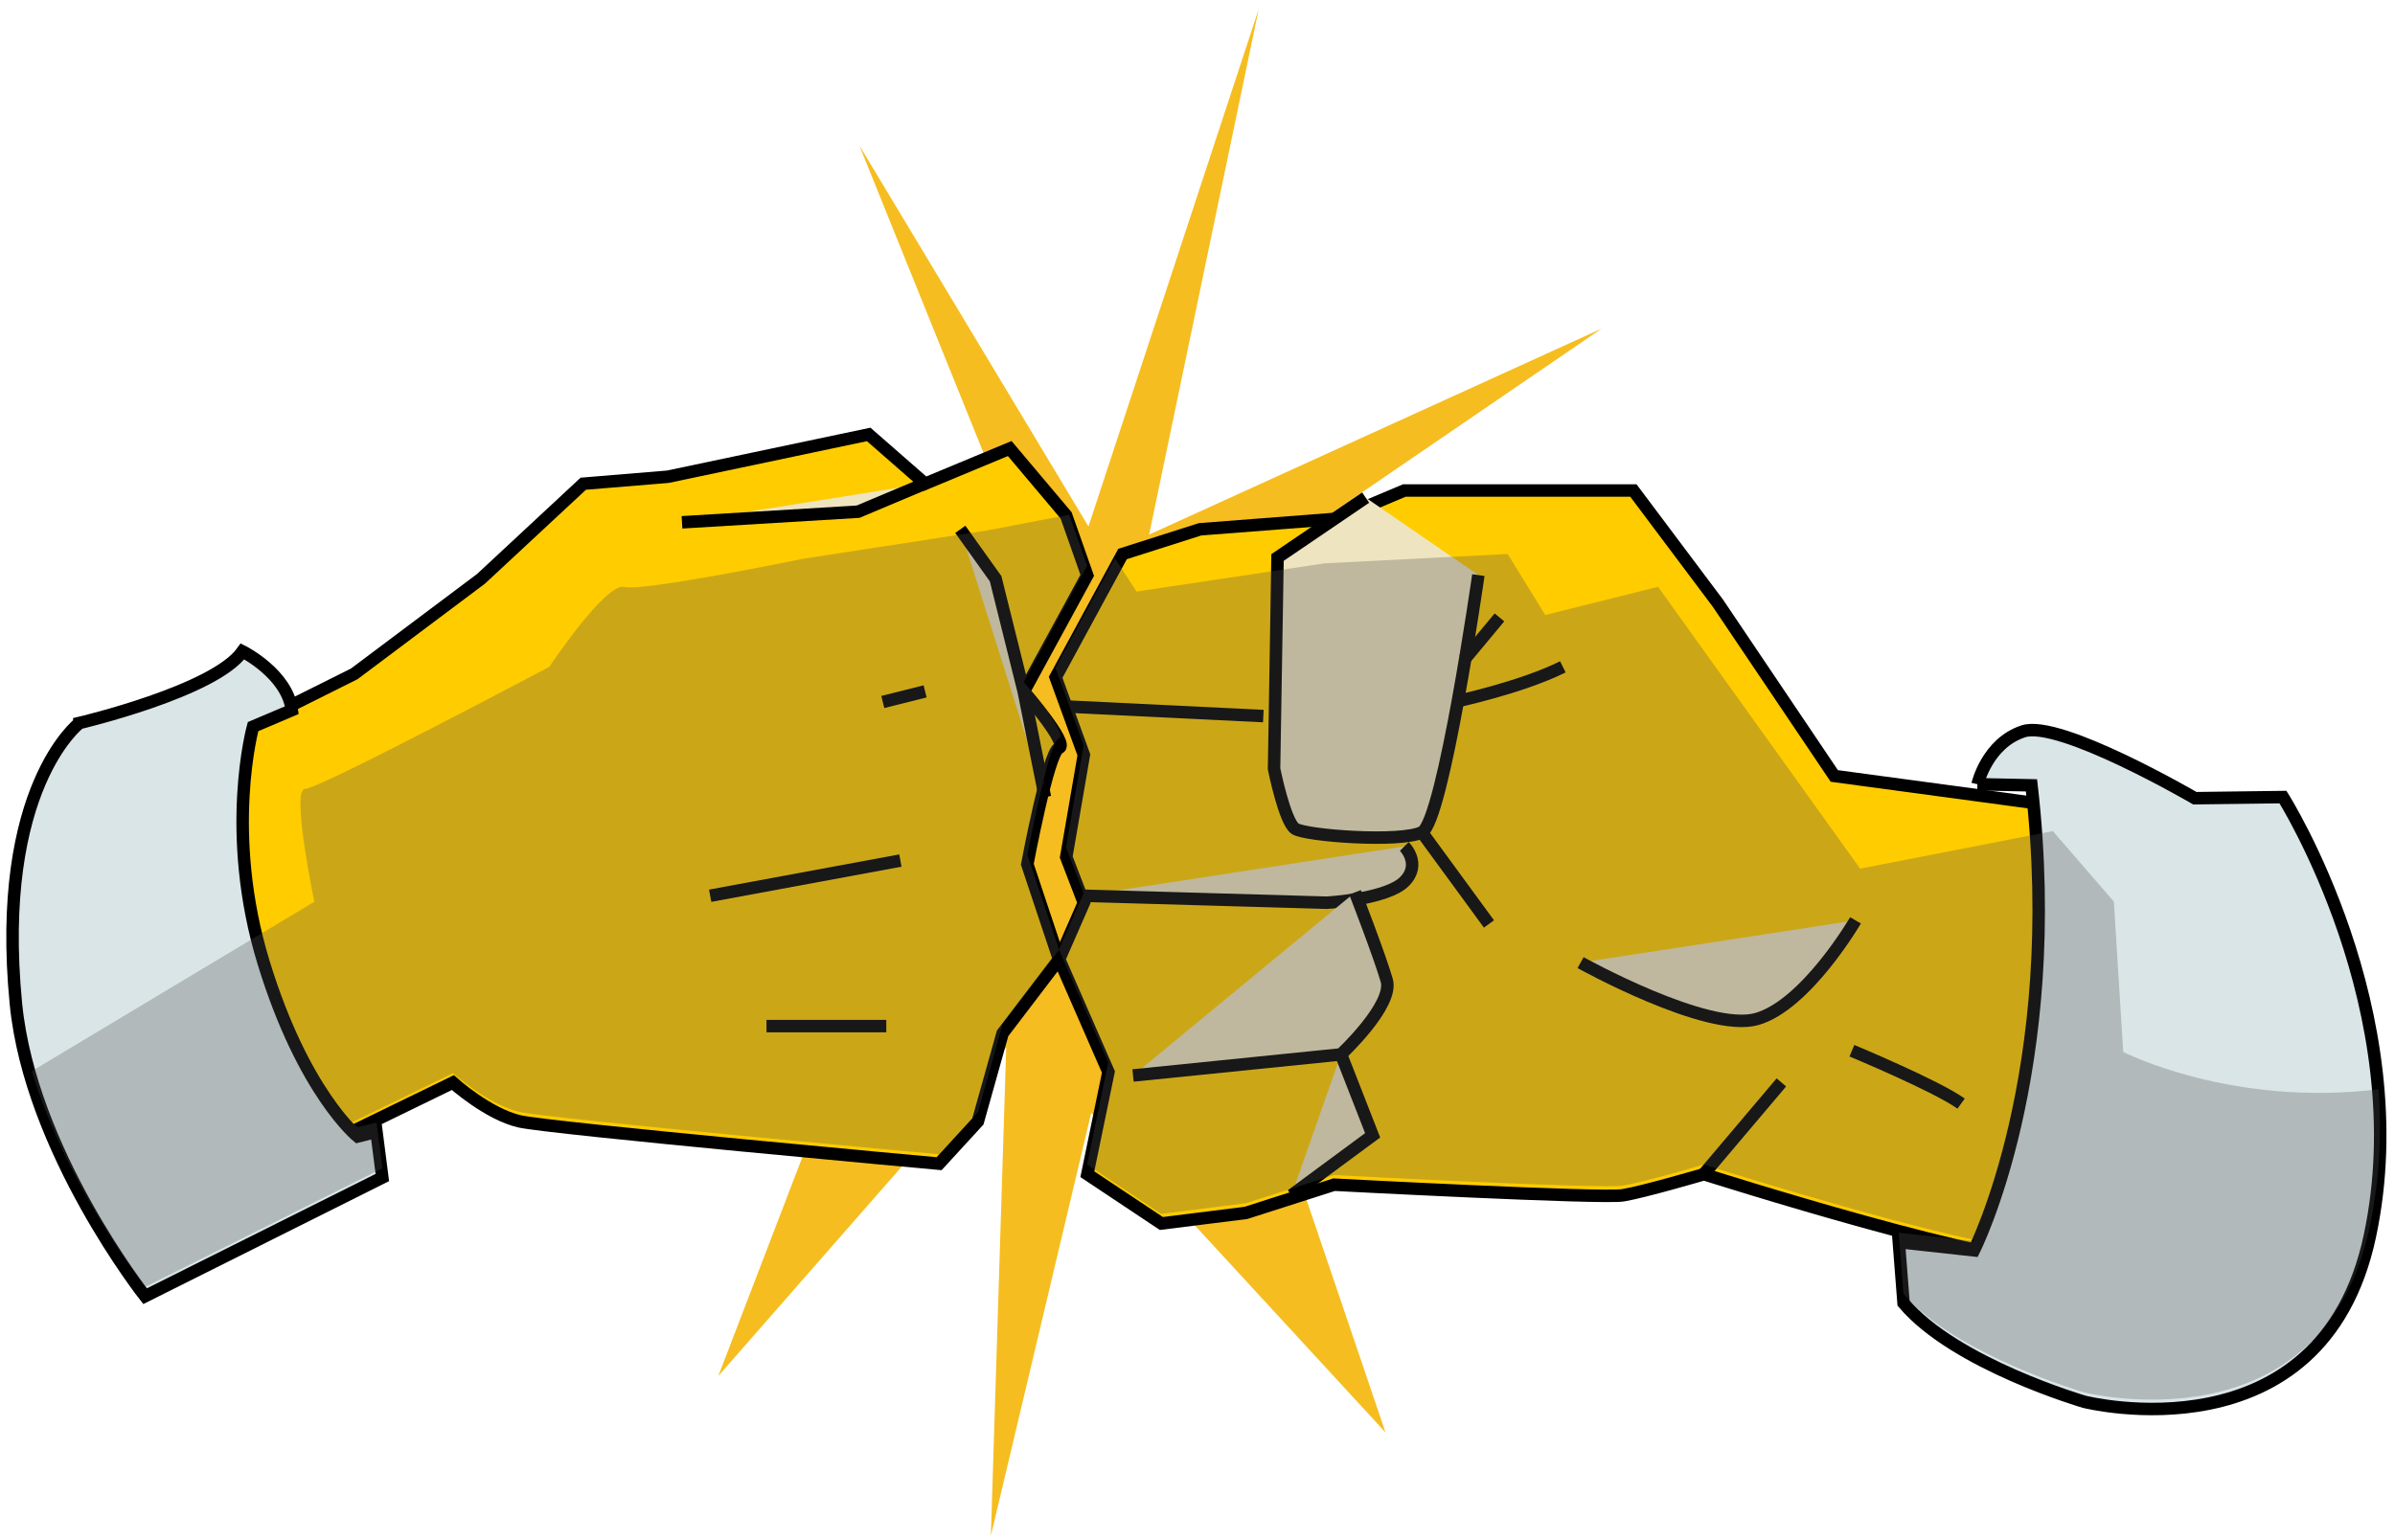
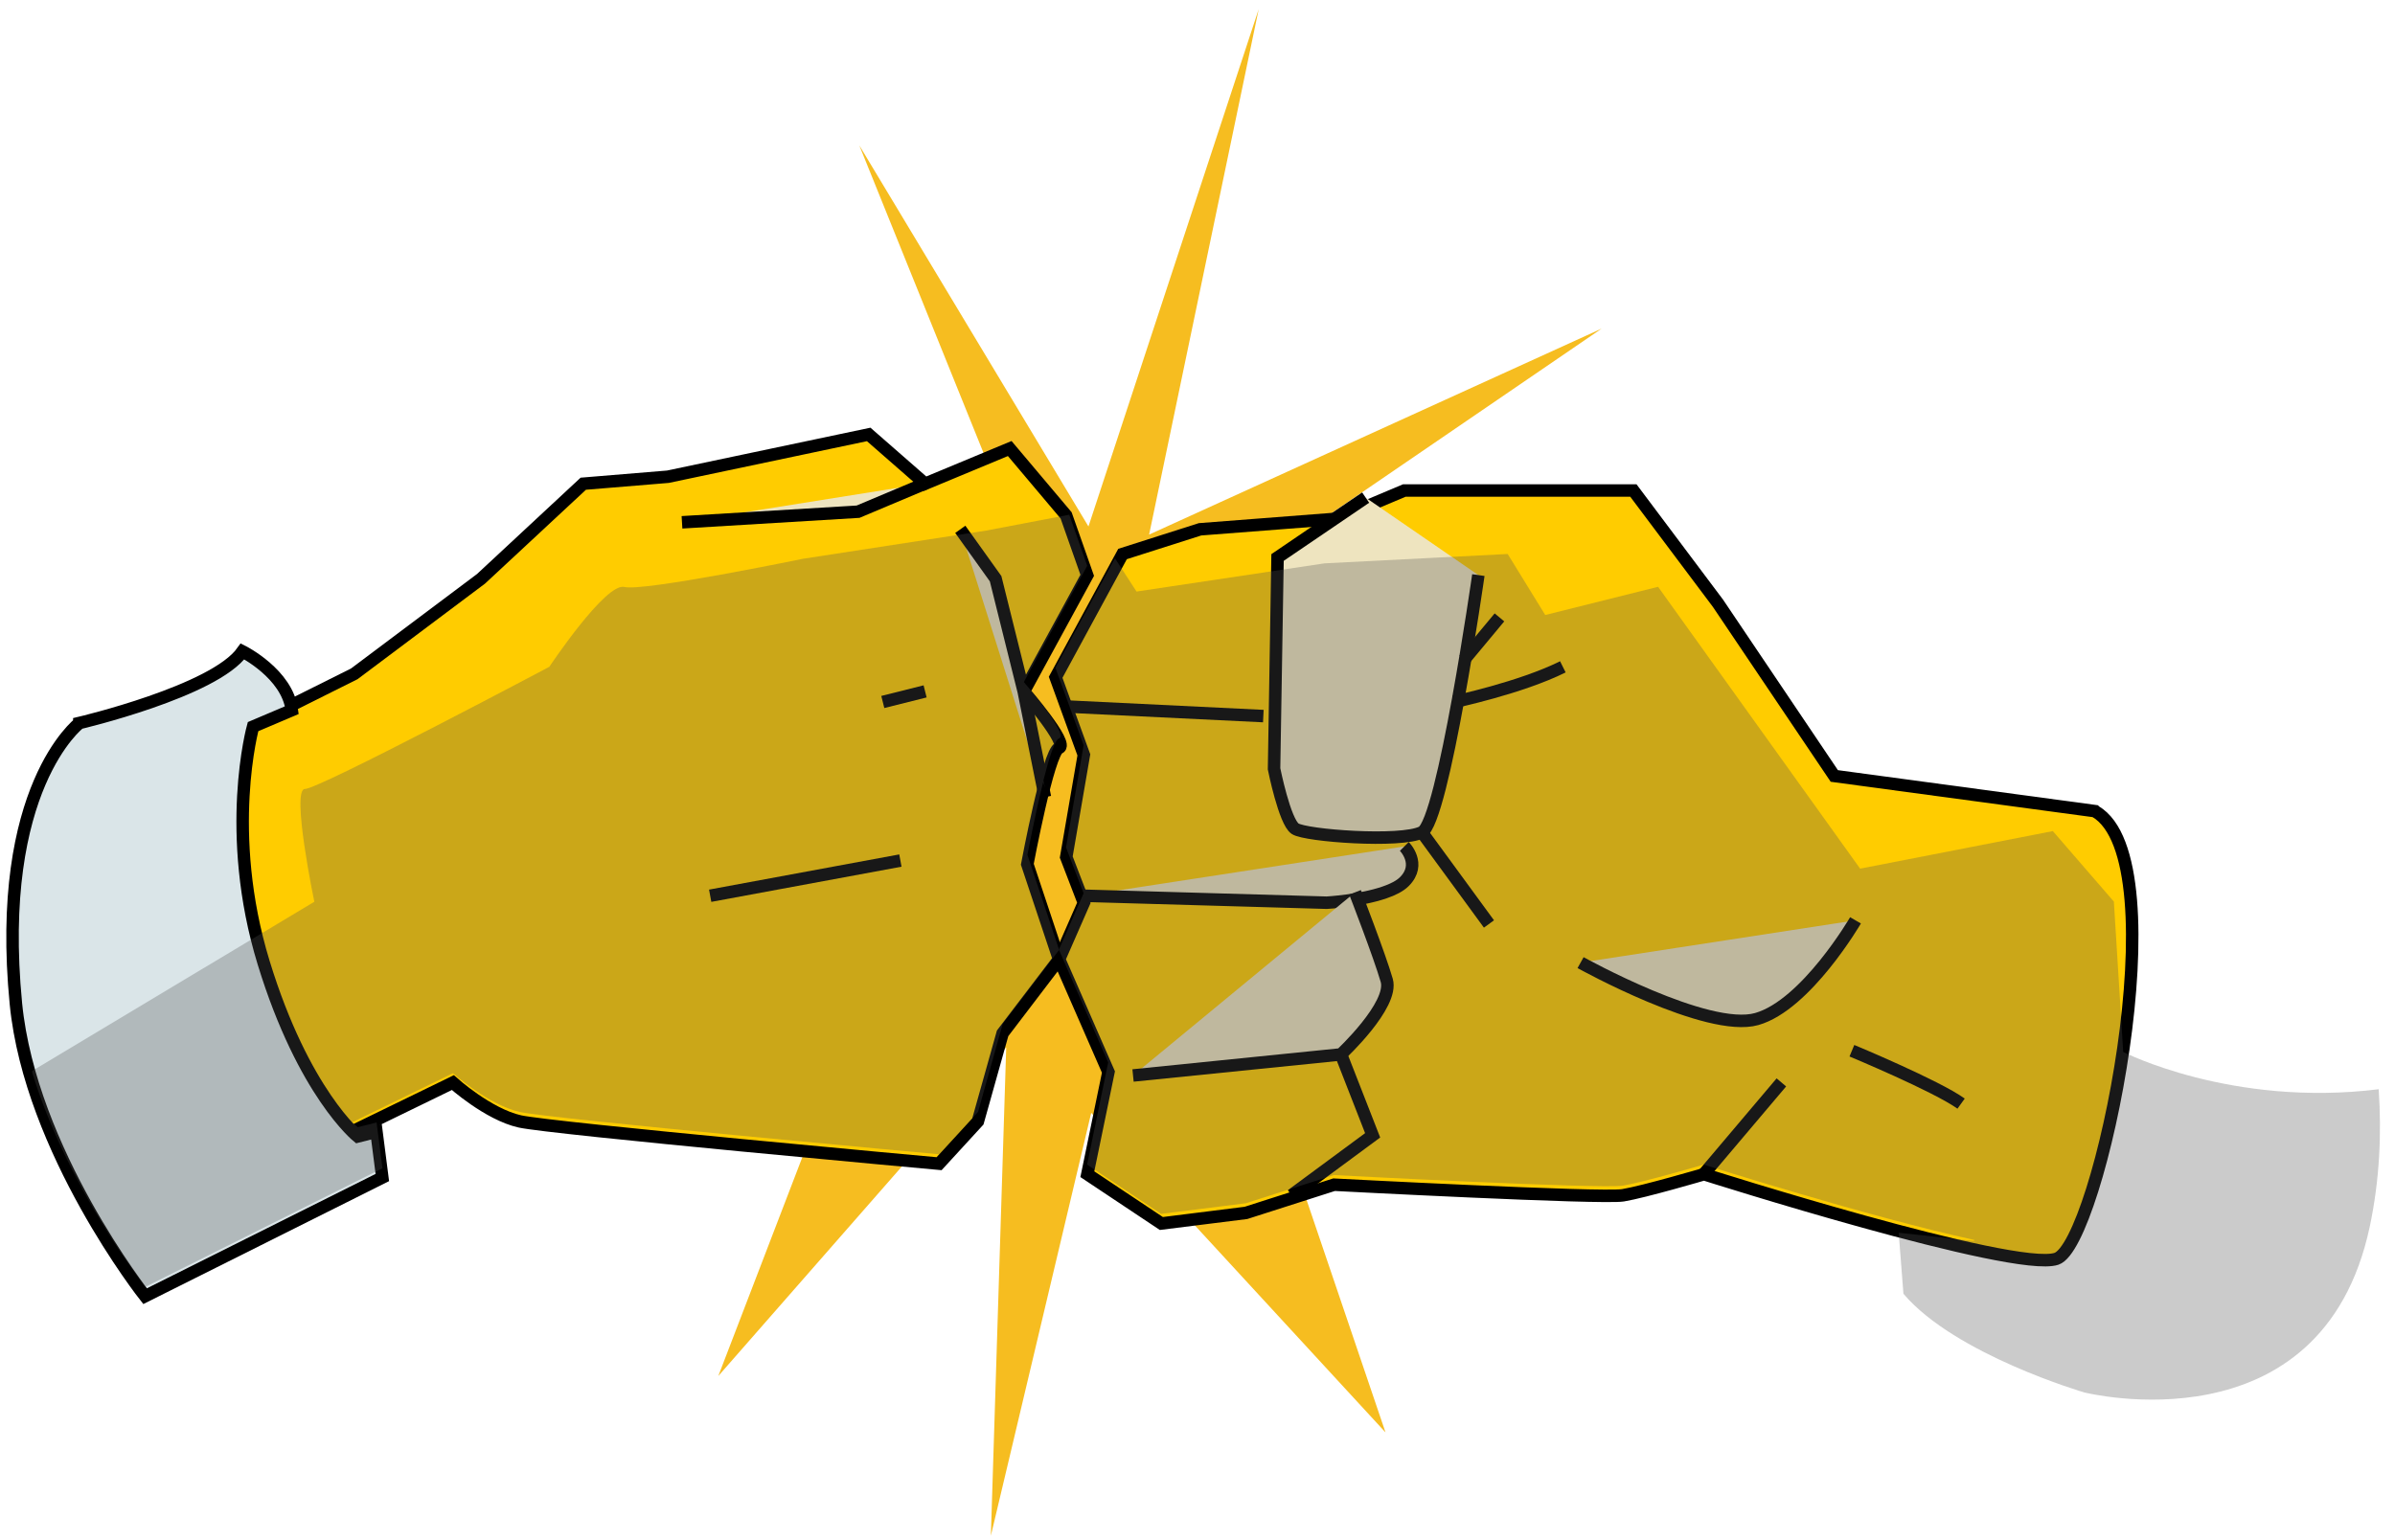
<svg xmlns="http://www.w3.org/2000/svg" width="171" height="110" viewBox="0 0 171 110" fill="none">
  <g clip-path="url(#clip0_3910_105208)">
    <path d="M73.491 40.443L61.355 10.387L77.715 37.6L89.869 0.656L82.046 38.18L114.356 23.468L80.112 46.877L98.923 102.302L77.911 79.481L70.747 109.68L71.843 74.803L51.286 98.274L73.491 40.443Z" fill="#F6BD20" />
    <path d="M15.732 52.903L25.293 48.127L34.346 41.337L41.645 34.547L47.686 34.048L62.023 31.027L66.051 34.547L72.093 32.034L76.12 36.81L77.626 41.088L73.1 49.392C73.1 49.392 76.37 53.171 75.612 53.42C74.855 53.67 73.349 61.725 73.349 61.725L75.612 68.515L71.585 73.799L69.82 80.09L67.049 83.111C67.049 83.111 39.372 80.598 37.109 80.09C34.846 79.582 32.333 77.319 32.333 77.319L22.522 82.095C22.522 82.095 12.203 61.467 15.732 52.912V52.903Z" fill="#FFCC00" stroke="black" stroke-width="0.891" stroke-miterlimit="10" />
    <path d="M149.581 57.932L130.967 55.419L122.662 43.087L116.62 35.031H100.269L95.493 37.045L85.682 37.803L80.148 39.567L75.372 48.371L76.129 50.456L77.386 53.913L76.129 61.211L77.386 64.481L75.622 68.509L79.141 76.564L77.635 83.862L82.919 87.382L88.961 86.625L95.252 84.611C95.252 84.611 114.375 85.618 115.881 85.368C117.387 85.119 121.664 83.862 121.664 83.862C121.664 83.862 143.807 90.911 146.828 89.904C149.849 88.897 155.632 61.47 149.599 57.95L149.581 57.932Z" fill="#FFCC00" stroke="black" stroke-width="0.891" stroke-miterlimit="10" />
    <path d="M105.553 41.073C105.553 41.073 103.04 58.68 101.525 59.438C100.01 60.195 93.22 59.687 92.472 59.188C91.723 58.689 90.966 54.911 90.966 54.911L91.215 39.816L97.506 35.539" fill="#EEE4BF" />
    <path d="M105.553 41.073C105.553 41.073 103.04 58.68 101.525 59.438C100.01 60.195 93.22 59.687 92.472 59.188C91.723 58.689 90.966 54.911 90.966 54.911L91.215 39.816L97.506 35.539" stroke="black" stroke-width="0.891" stroke-miterlimit="10" />
    <path d="M90.2 51.143L76.112 50.457" stroke="black" stroke-width="0.891" stroke-miterlimit="10" />
    <path d="M100.268 60.453C100.268 60.453 101.525 61.709 100.268 62.966C99.957 63.278 99.449 63.536 98.869 63.732C97.132 64.338 94.726 64.472 94.726 64.472L77.368 63.973" fill="#EEE4BF" />
    <path d="M100.268 60.453C100.268 60.453 101.525 61.709 100.268 62.966C99.957 63.278 99.449 63.536 98.869 63.732C97.132 64.338 94.726 64.472 94.726 64.472L77.368 63.973" stroke="black" stroke-width="0.891" stroke-miterlimit="10" />
    <path d="M80.897 76.811L95.742 75.306C95.742 75.306 99.52 71.786 99.012 70.022C98.504 68.257 96.749 63.73 96.749 63.73" fill="#EEE4BF" />
    <path d="M80.897 76.811L95.742 75.306C95.742 75.306 99.52 71.786 99.012 70.022C98.504 68.257 96.749 63.73 96.749 63.73" stroke="black" stroke-width="0.891" stroke-miterlimit="10" />
-     <path d="M92.213 85.362L98.005 81.085L95.742 75.293" fill="#EEE4BF" />
    <path d="M92.213 85.362L98.005 81.085L95.742 75.293" stroke="black" stroke-width="0.891" stroke-miterlimit="10" />
    <path d="M112.851 68.751C112.851 68.751 121.904 73.786 125.433 72.779C128.961 71.772 132.481 65.731 132.481 65.731" fill="#EEE4BF" />
    <path d="M112.851 68.751C112.851 68.751 121.904 73.786 125.433 72.779C128.961 71.772 132.481 65.731 132.481 65.731" stroke="black" stroke-width="0.891" stroke-miterlimit="10" />
    <path d="M127.188 77.305L121.655 83.845" stroke="black" stroke-width="0.891" stroke-miterlimit="10" />
    <path d="M103.789 50.138C103.789 50.138 108.565 49.131 111.586 47.625L103.789 50.138Z" fill="#EEE4BF" />
    <path d="M103.789 50.138C103.789 50.138 108.565 49.131 111.586 47.625" stroke="black" stroke-width="0.891" stroke-miterlimit="10" />
    <path d="M104.546 47.114L107.059 44.094" stroke="black" stroke-width="0.891" stroke-miterlimit="10" />
    <path d="M50.706 63.974L64.287 61.461" stroke="black" stroke-width="0.891" stroke-miterlimit="10" />
-     <path d="M54.726 73.285H63.28" stroke="black" stroke-width="0.891" stroke-miterlimit="10" />
    <path d="M66.052 49.379L63.031 50.136" stroke="black" stroke-width="0.891" stroke-miterlimit="10" />
    <path d="M48.693 37.303L61.266 36.545L66.051 34.531" fill="#EEE4BF" />
    <path d="M48.693 37.303L61.266 36.545L66.051 34.531" stroke="black" stroke-width="0.891" stroke-miterlimit="10" />
    <path d="M68.564 37.805L71.086 41.333L73.091 49.38L74.606 56.927" fill="#EEE4BF" />
    <path d="M68.564 37.805L71.086 41.333L73.091 49.38L74.606 56.927" stroke="black" stroke-width="0.891" stroke-miterlimit="10" />
    <path d="M101.525 59.449L106.31 65.99" stroke="black" stroke-width="0.891" stroke-miterlimit="10" />
-     <path d="M132.223 75.043C132.223 75.043 138.264 77.556 140.02 78.821L132.223 75.043Z" fill="#EEE4BF" />
+     <path d="M132.223 75.043C132.223 75.043 138.264 77.556 140.02 78.821L132.223 75.043" fill="#EEE4BF" />
    <path d="M132.223 75.043C132.223 75.043 138.264 77.556 140.02 78.821" stroke="black" stroke-width="0.891" stroke-miterlimit="10" />
    <path d="M5.663 51.638C5.663 51.638 15.304 49.375 17.318 46.523C17.318 46.523 20.508 48.118 20.838 50.72L18.067 51.897C18.067 51.897 15.972 59.444 18.824 68.756C21.675 78.068 25.534 81.169 25.534 81.169L26.879 80.83L27.298 84.1L10.359 92.575C10.359 92.575 2.17 82.202 1.136 71.688C-0.37 56.254 5.663 51.647 5.663 51.647V51.638Z" fill="#DAE5E8" stroke="black" stroke-width="0.891" stroke-miterlimit="10" />
-     <path d="M141.196 56.01C141.196 56.01 141.865 53.078 144.466 52.231C147.068 51.385 156.71 57.008 156.71 57.008L163.001 56.927C163.001 56.927 172.642 72.192 169.203 88.293C165.763 104.395 148.824 100.118 148.824 100.118C148.824 100.118 139.601 97.436 135.912 93.07L135.573 88.712L140.938 89.3C140.938 89.3 147.398 76.549 145.046 56.09L141.187 56.01H141.196Z" fill="#DAE5E8" stroke="black" stroke-width="0.891" stroke-miterlimit="10" />
    <g opacity="0.3">
      <path d="M74.472 55.84L74.606 56.259L74.499 55.733C74.891 54.164 75.31 52.837 75.612 52.739C76.37 52.489 73.1 48.711 73.1 48.711L77.626 40.406L76.343 36.762L70.418 37.893L57.337 39.907C57.337 39.907 45.931 42.26 44.585 41.921C43.24 41.583 39.221 47.624 39.221 47.624C39.221 47.624 22.78 56.348 21.773 56.348C20.767 56.348 22.442 64.403 22.442 64.403L2.312 76.477C2.312 76.477 2.312 76.513 2.294 76.584C4.843 84.907 10.368 91.911 10.368 91.911L27.307 83.436L26.888 80.166L25.543 80.505C25.543 80.505 25.4 80.389 25.16 80.148L32.342 76.647C32.342 76.647 34.855 78.91 37.118 79.418C39.381 79.917 67.058 82.439 67.058 82.439L69.829 79.418L71.594 73.127L75.621 67.843L73.358 61.053C73.358 61.053 73.893 58.21 74.481 55.849L74.472 55.84Z" fill="#505050" />
      <path d="M151.595 75.129L150.927 64.392L146.569 59.357L132.811 62.039L118.384 41.91L110.329 43.924L107.647 39.566L94.566 40.235L81.146 42.249L79.605 39.869L75.354 47.693L76.111 49.769L77.368 53.227L76.111 60.525L77.368 63.795L75.603 67.823L79.123 75.878L77.617 83.176L82.901 86.696L88.943 85.938L95.234 83.924C95.234 83.924 114.357 84.931 115.863 84.682C117.368 84.432 121.646 83.176 121.646 83.176C121.646 83.176 133.426 86.918 140.964 88.558C140.946 88.603 140.929 88.629 140.929 88.629L135.564 88.041L135.903 92.399C139.592 96.756 148.815 99.447 148.815 99.447C148.815 99.447 165.754 103.724 169.194 87.622C169.907 84.263 170.049 80.948 169.835 77.794C159.312 79.095 151.577 75.121 151.577 75.121L151.595 75.129Z" fill="#505050" />
    </g>
  </g>
  <defs>
    <clipPath id="clip0_3910_105208">
      <rect width="169.938" height="109.024" fill="white" transform="translate(0.45 0.656)" />
    </clipPath>
  </defs>
</svg>